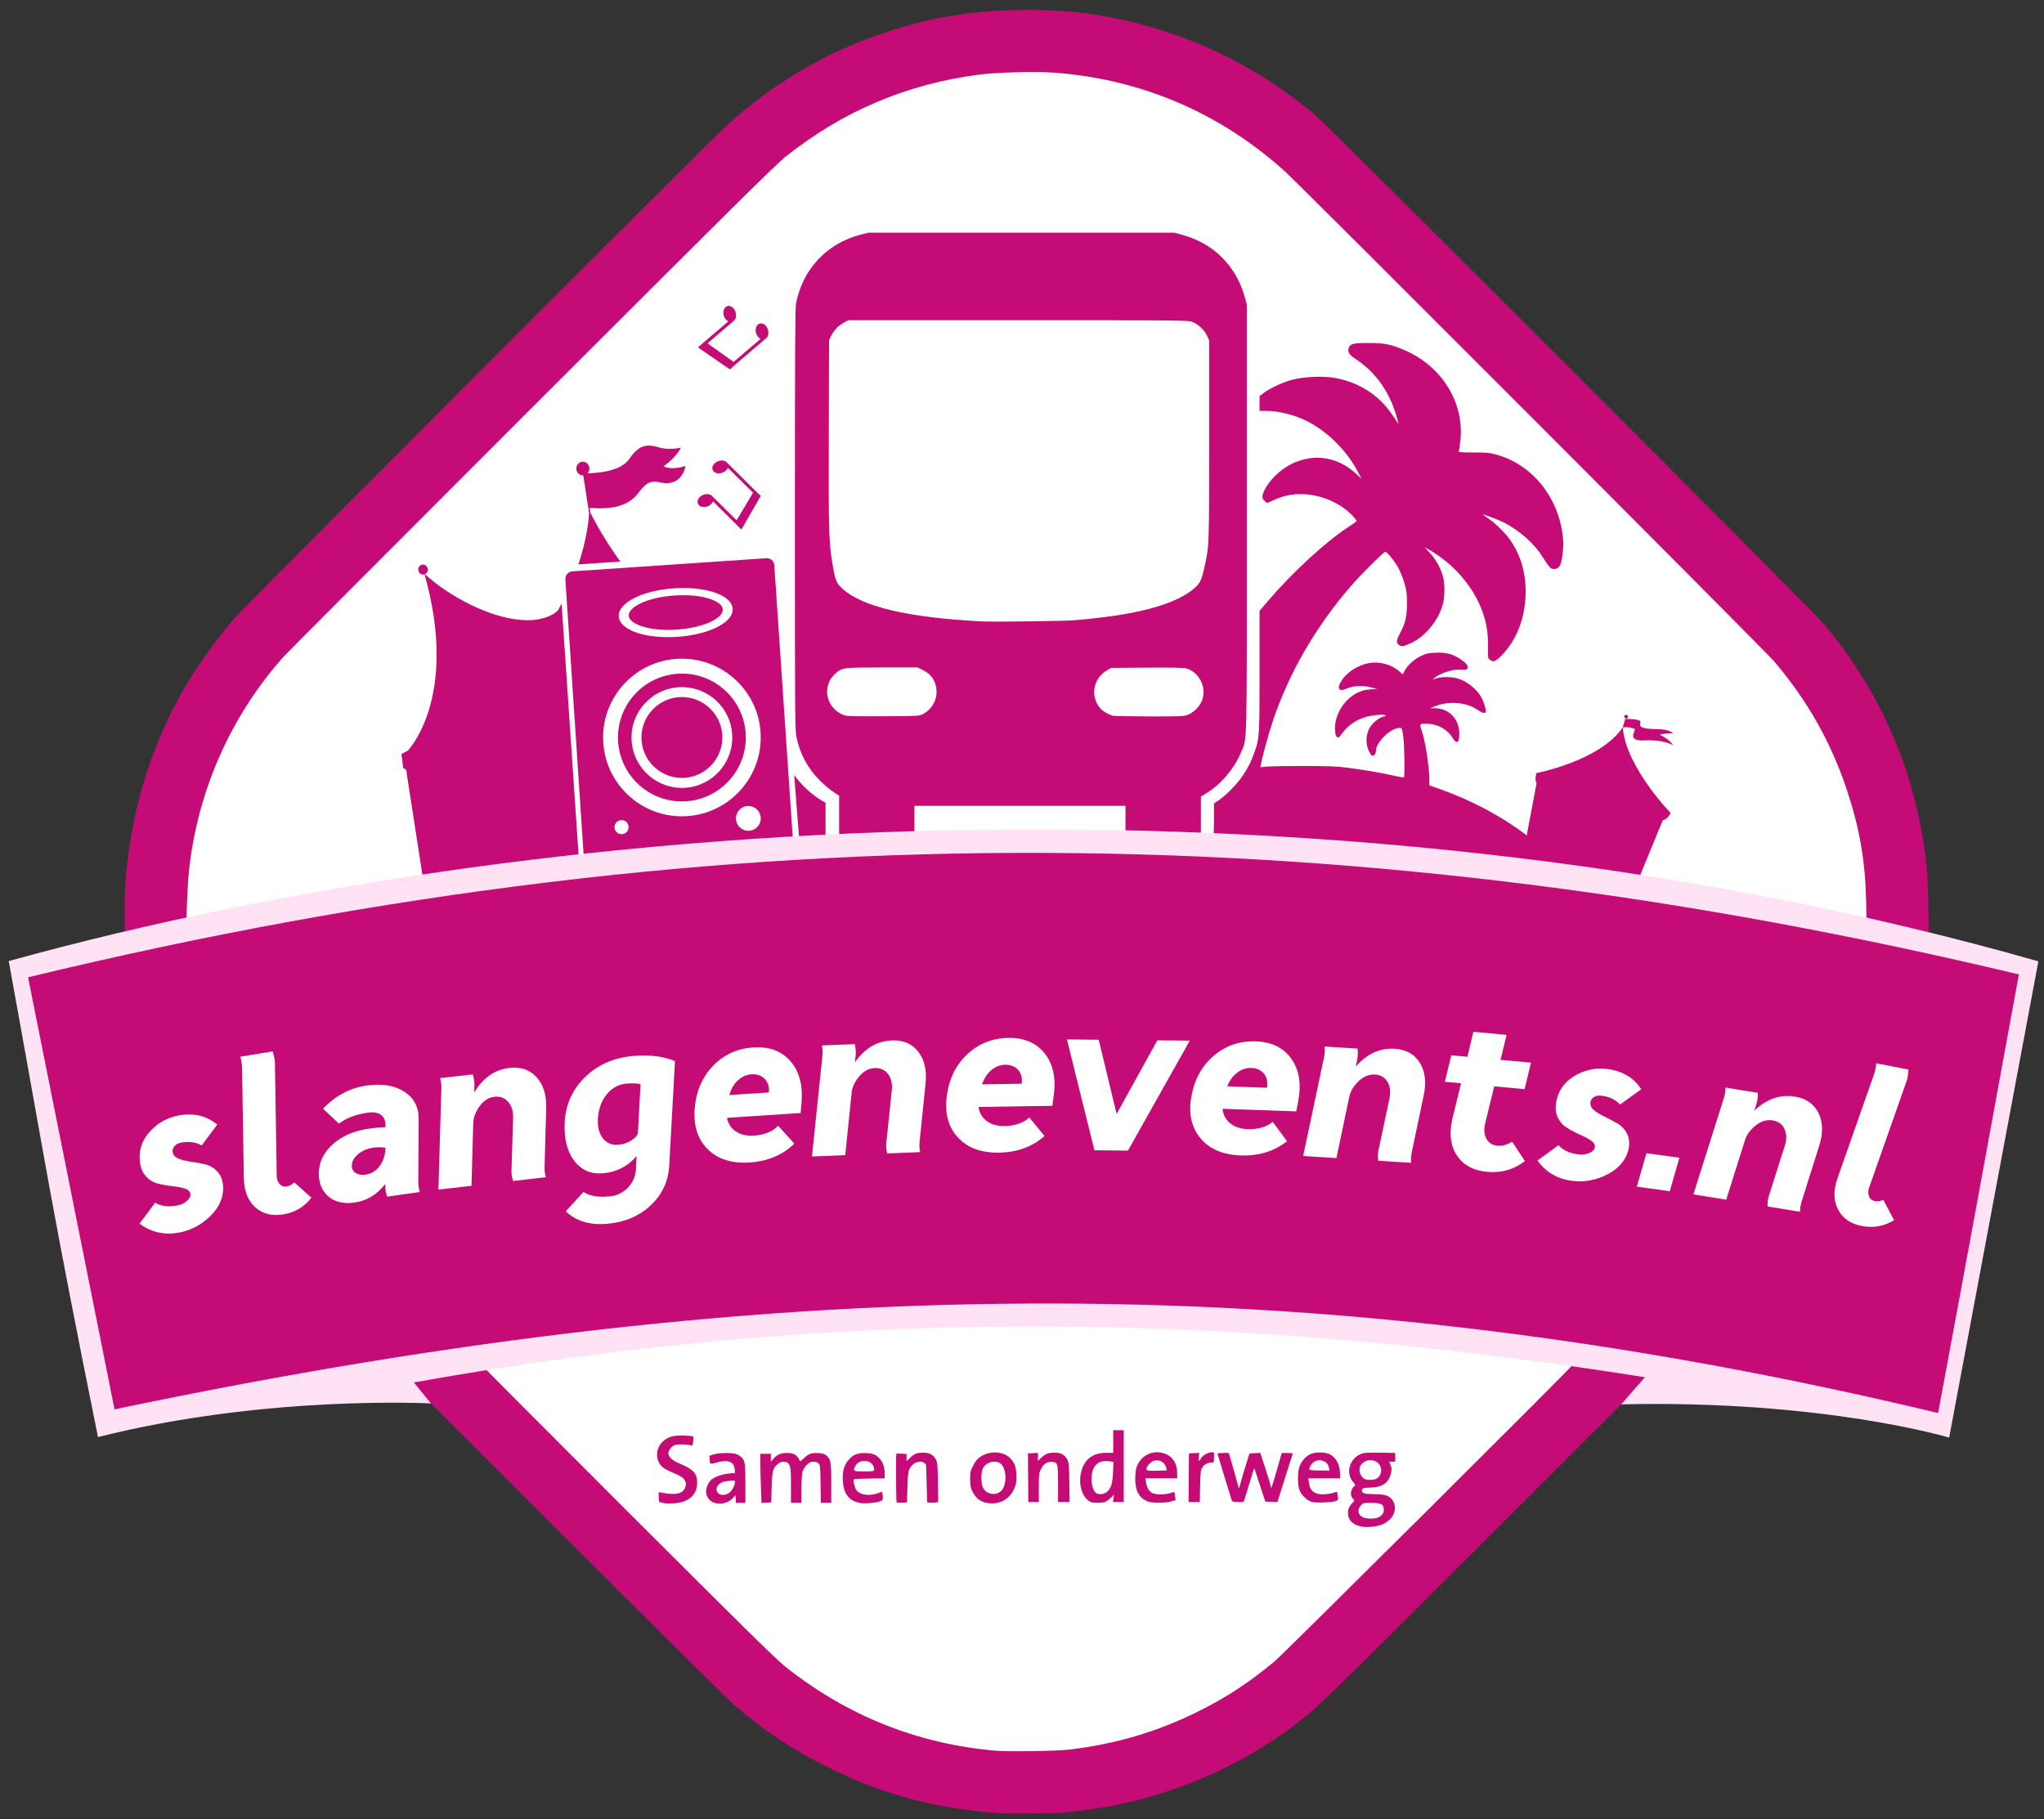
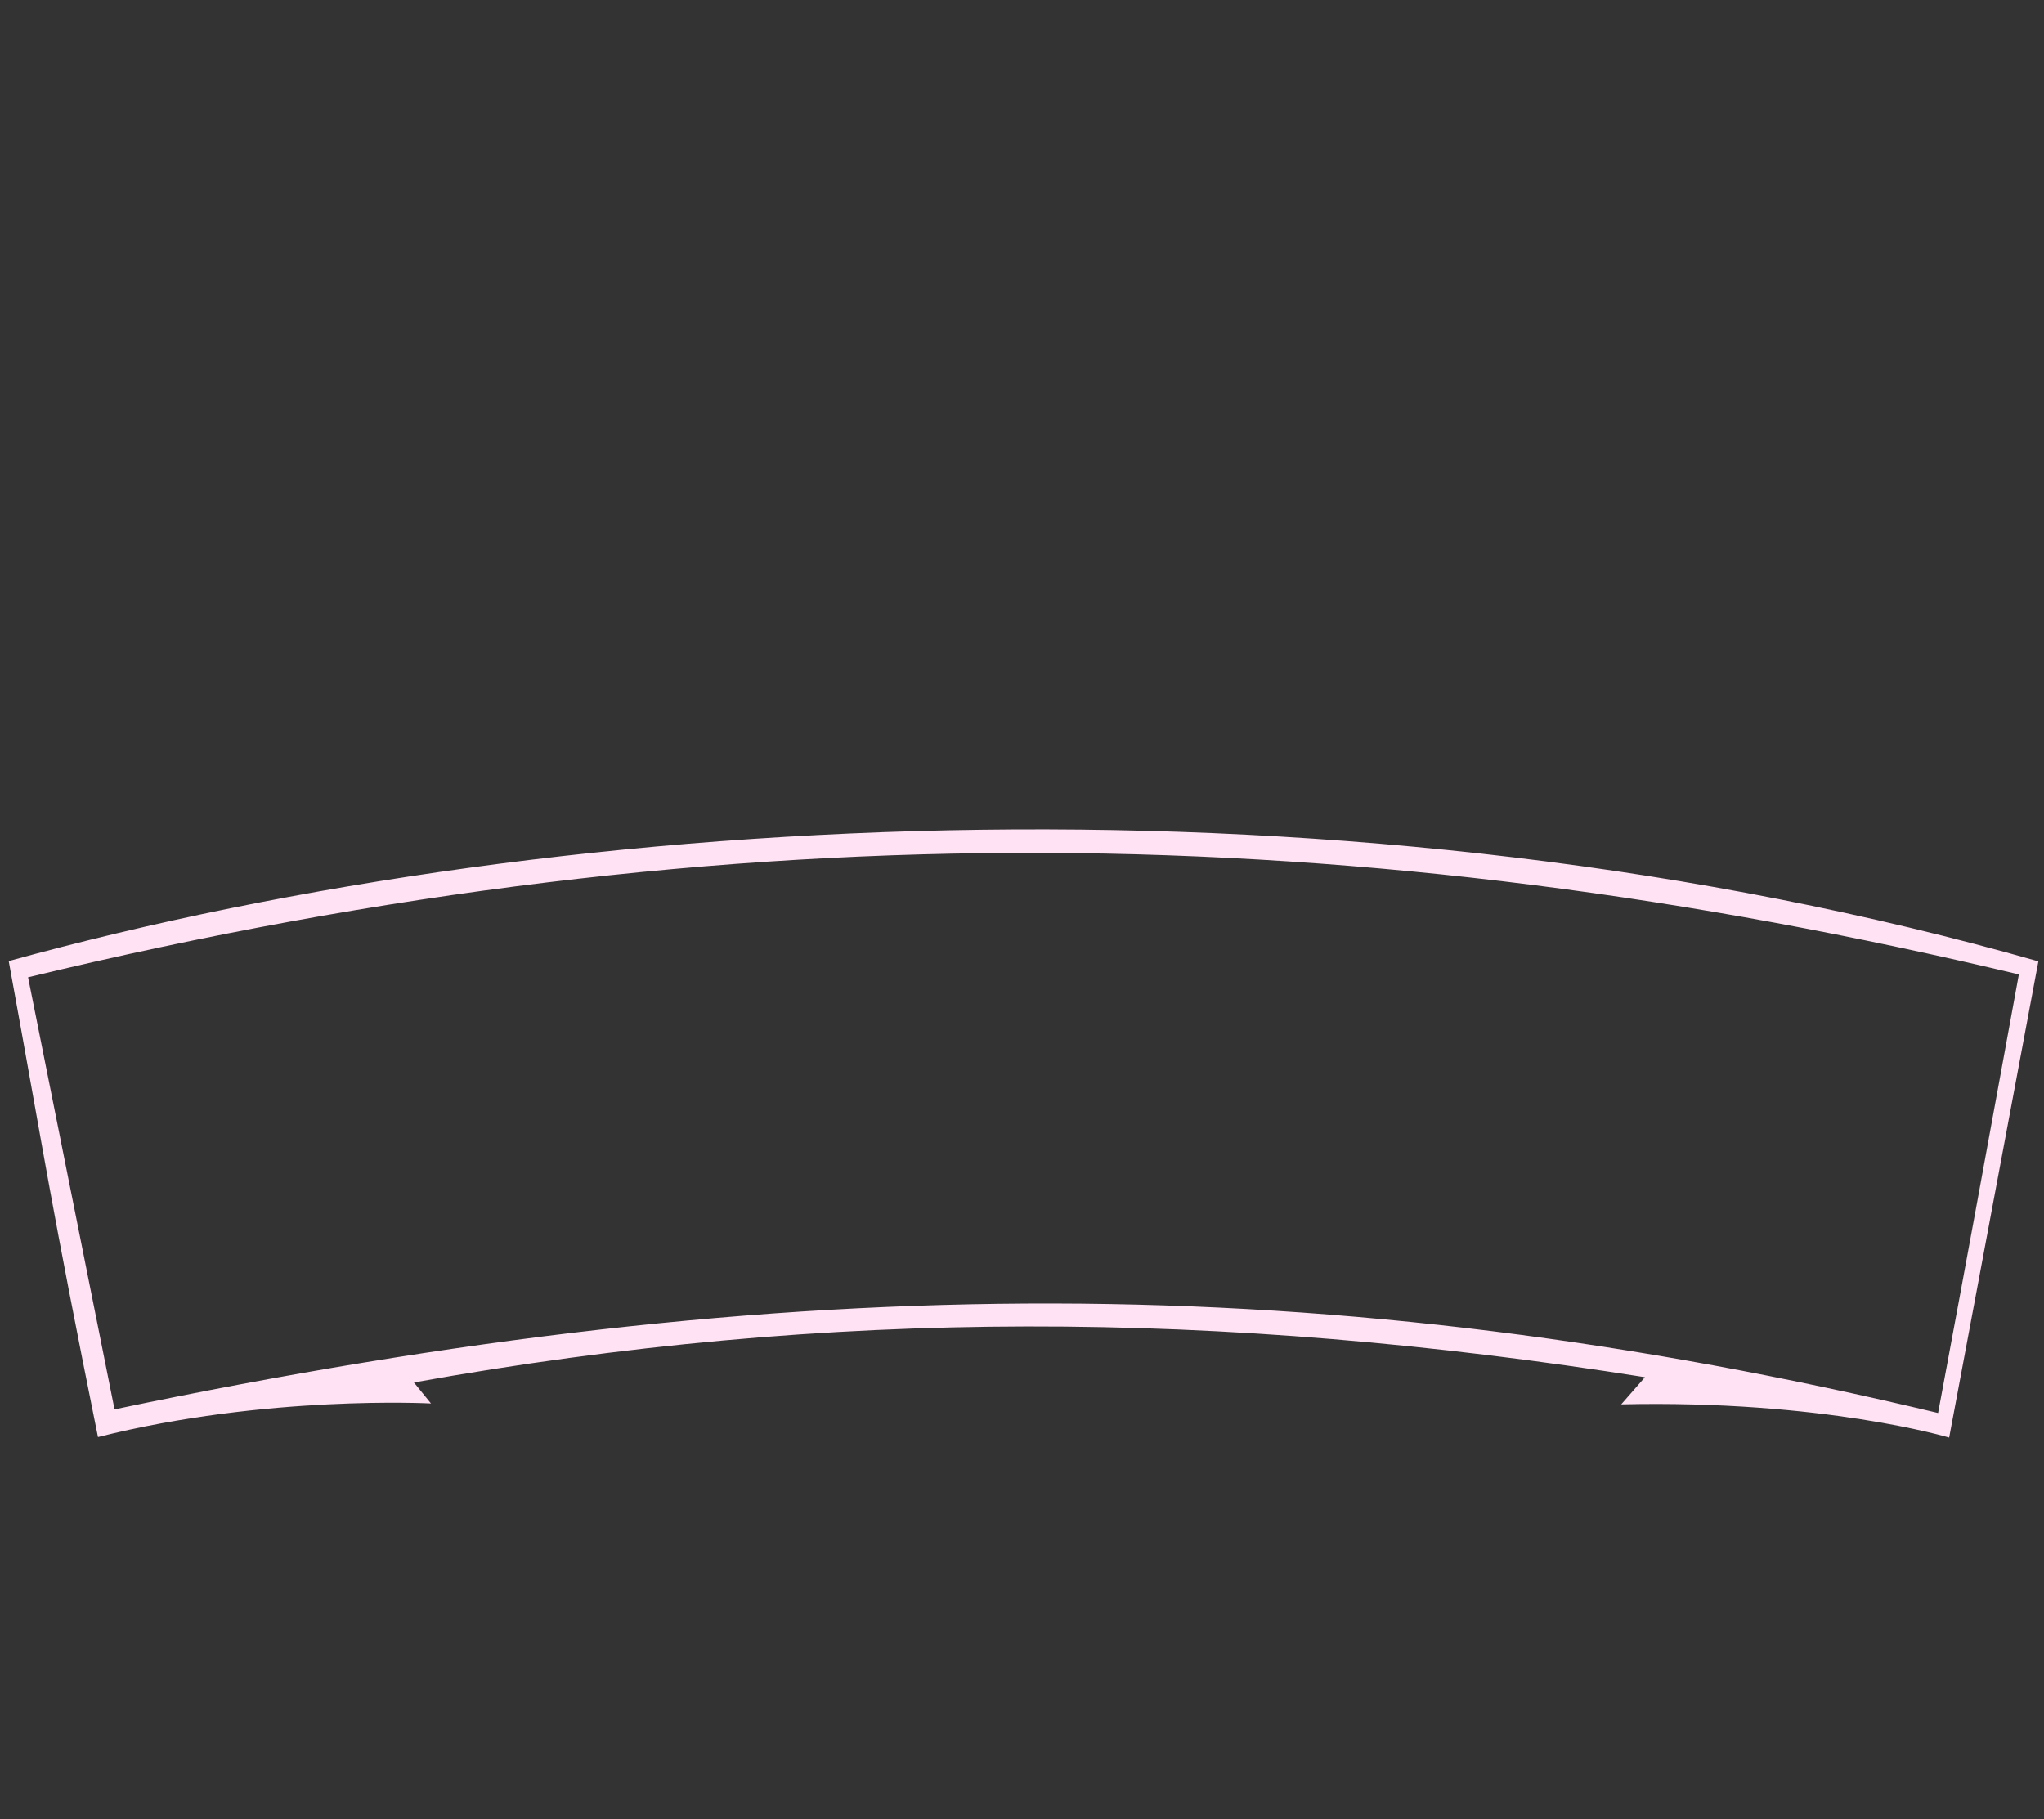
<svg xmlns="http://www.w3.org/2000/svg" width="200" height="178" viewBox="0 0 200 178">
  <rect x="0" y="0" width="200" height="178" fill="#333333" stroke="none" />
-   <path style="fill:#ffffff;" d="M 45.883,41.568 C 27.569,59.433 13.529,72.93 14.603,94.827 l -10.229,4.624 6.855,36.03 31.338,-2.852 c 0,0 32.832,43.003 58.332,42.291 25.5,-0.711 43.828,-29.431 59.355,-43.848 18.184,3.26 27.765,5.171 27.765,5.171 l 8.296,-38.201 c 0,0 -10.539,-2.343 -10.624,-3.088 1.884,-25.583 -9.075,-32.232 -32.886,-55.166 C 128.996,16.854 124.765,4.201 100.608,3.873 80.919,3.811 64.196,23.702 45.883,41.568 Z" />
-   <path id="pinkpath" style="fill:#C50B76" d="m 99.645,0.984 c -4.254,0.072 -7.598,0.567 -11.461,1.697 -6.435,1.883 -12.102,5.074 -17.131,9.646 -1.735,1.577 -47.184,47.084 -48.127,48.188 -3.847,4.503 -6.468,9.018 -8.305,14.311 -1.673,4.821 -2.533,10.178 -2.426,15.104 l 0.033,1.502 C 8.843,92.43 1.92,94.633 1.92,94.633 l 8.527,44.602 c 8.369,-1.437 28.869,-3.401 31.725,-1.896 l 14.377,14.359 c 7.907,7.898 14.781,14.708 15.275,15.133 3.06,2.624 5.763,4.414 9.297,6.156 5.314,2.62 10.162,3.927 16.453,4.439 v 0.002 c 0.861,0.07 5.095,0.047 6.131,-0.033 8.333,-0.644 16.195,-3.558 22.746,-8.432 2.3,-1.711 3.028,-2.412 17.633,-17.004 l 14.547,-14.535 c 12.029,-1.357 19.846,-0.453 31.527,2.283 2.653,-13.938 8.334,-44.422 8.334,-44.422 0,0 -6.171,-2.593 -9.766,-3.691 l -0.045,-2.922 c -0.028,-1.813 -0.099,-3.374 -0.184,-4.119 -1.006,-8.821 -4.298,-16.572 -9.938,-23.395 -1.057,-1.279 -48.701,-48.951 -49.967,-49.996 C 123.19,6.699 117.386,3.768 110.77,2.158 107.041,1.251 103.85,0.913 99.645,0.984 Z m 1.963,6.07 c 0.652,0.009 1.244,0.031 1.715,0.068 8.419,0.663 16.028,3.927 22.328,9.578 1.485,1.332 47.069,46.985 47.945,48.018 3.266,3.85 5.538,7.863 7.104,12.551 1.248,3.735 1.805,6.924 1.896,10.859 0.028,1.214 0.036,2.204 0.018,2.199 -6.424,-1.333 -14.464,-2.603 -22.383,-4.068 l 2.375,-5.77 c 0.003,-0.004 0.002,-0.008 0.006,-0.012 l 0.086,-0.217 c 0.507,-0.089 0.766,-0.719 0.766,-0.719 h -0.002 c 0,0 -4.186,-4.277 -4.654,-8.107 -0.004,-0.05 -0.005,-0.096 -0.008,-0.146 v -0.096 l 0.004,-0.021 c 0.071,-0.007 0.143,-0.01 0.215,-0.014 0.443,-0.004 0.808,0.117 0.922,0.16 0.021,0.011 0.035,0.014 0.035,0.014 0,0 -0.038,0.137 -0.148,0.477 -0.029,0.089 -0.04,0.17 -0.029,0.252 0.007,0.043 0.021,0.083 0.043,0.119 0.004,0.004 0.003,0.01 0.006,0.014 0.025,0.036 0.055,0.071 0.098,0.1 0.004,0.004 0.01,0.008 0.014,0.012 0.086,0.061 0.216,0.108 0.391,0.133 0.007,0 0.015,0.002 0.021,0.002 0.082,0.011 0.168,0.018 0.271,0.021 1.629,-0.093 2.542,0.166 3.078,0.477 -0.414,-0.65 -1.32,-1.055 -1.32,-1.055 0,0 0.689,-0.168 1.336,-0.121 -0.572,-0.418 -1.214,-0.4 -1.879,-0.418 -0.572,-0.018 -0.923,-0.072 -1.127,-0.154 -0.029,-0.011 -0.053,-0.024 -0.074,-0.035 -0.004,-0.004 -0.011,-0.008 -0.018,-0.008 -0.025,-0.014 -0.05,-0.033 -0.068,-0.047 h -0.004 c -0.018,-0.018 -0.036,-0.035 -0.047,-0.053 -0.004,-0.007 -0.006,-0.014 -0.01,-0.021 -0.007,-0.011 -0.014,-0.024 -0.018,-0.035 -0.004,-0.011 -0.008,-0.019 -0.008,-0.029 -0.004,-0.011 -0.005,-0.021 -0.008,-0.031 -0.004,-0.011 -0.004,-0.022 -0.004,-0.033 v -0.035 c 0,-0.011 -1.8e-4,-0.022 0.004,-0.033 0,-0.014 0.005,-0.028 0.008,-0.039 0.004,-0.011 0.005,-0.02 0.008,-0.027 0.004,-0.025 0.009,-0.051 0.019,-0.076 0.004,-0.014 0.008,-0.025 0.008,-0.039 0.004,-0.314 -1.307,-0.297 -1.461,-0.293 l 0.018,-0.057 c 0.093,0.018 0.182,-0.036 0.211,-0.125 0.029,-0.096 -0.025,-0.2 -0.125,-0.229 -0.007,-0.004 -0.014,-0.004 -0.021,-0.004 l 0.004,0.004 c -0.086,-0.014 -0.171,0.031 -0.203,0.109 0,-0.004 -0.004,-0.002 0,-0.006 -0.004,0.007 -0.005,0.014 -0.008,0.021 -0.025,0.089 0.022,0.181 0.107,0.217 l -0.271,0.912 c -2.258,3.287 -8.453,4.455 -8.453,4.455 0,0 0.009,0.007 0.027,0.014 -0.011,-0.004 -0.018,-0.006 -0.018,-0.006 0,0 -0.189,0.621 0.025,0.975 l -0.082,0.432 -0.885,4.691 c -0.057,-0.044 -0.124,-0.111 -0.18,-0.152 -2.354,-1.771 -5.261,-3.309 -8.291,-4.385 l -1.051,-0.373 v -0.482 c 0,-1.307 -0.394,-3.837 -0.768,-4.918 -0.217,-0.628 -0.176,-0.67 0.645,-0.625 1.014,0.056 1.931,0.591 2.406,1.402 0.236,0.403 0.496,0.492 0.588,0.201 0.03,-0.095 0.055,-0.385 0.055,-0.645 0,-1.406 -0.995,-2.456 -2.35,-2.475 l -0.498,-0.006 0.326,-0.137 c 1.426,-0.603 3.236,-0.472 4.332,0.314 0.422,0.303 0.701,0.37 0.771,0.186 0.066,-0.174 -0.184,-1.017 -0.422,-1.424 -0.485,-0.828 -1.308,-1.503 -2.207,-1.811 -0.613,-0.21 -1.657,-0.231 -2.203,-0.045 l -0.375,0.127 0.215,-0.182 c 0.584,-0.499 1.994,-0.911 2.723,-0.795 0.626,0.1 0.695,-0.357 0.121,-0.801 -0.893,-0.69 -1.593,-0.909 -2.75,-0.861 -0.704,0.029 -0.906,0.072 -1.398,0.303 -0.674,0.316 -1.333,0.9 -1.615,1.432 l -0.199,0.377 -0.344,-0.295 c -0.78,-0.668 -1.93,-0.983 -2.943,-0.807 -1.153,0.2 -2.299,0.972 -2.793,1.879 -0.19,0.35 -0.217,0.468 -0.143,0.607 0.116,0.217 0.189,0.217 0.77,-0.004 0.696,-0.264 1.475,-0.304 2.283,-0.115 l 0.676,0.156 -0.691,0.055 c -0.534,0.043 -0.823,0.12 -1.262,0.336 -1.329,0.654 -2.276,2.243 -2.186,3.662 0.032,0.508 0.127,0.704 0.344,0.709 0.034,7.21e-4 0.217,-0.21 0.408,-0.469 0.643,-0.87 1.682,-1.48 2.84,-1.668 0.695,-0.113 1.361,-0.115 1.361,-0.004 0,0.047 -0.06,0.086 -0.133,0.086 -0.254,0 -0.778,0.332 -1.131,0.715 -0.636,0.69 -0.785,1.741 -0.377,2.664 0.096,0.216 0.24,0.419 0.32,0.449 0.181,0.07 0.376,-0.178 0.379,-0.48 0.007,-0.845 1.446,-2.229 2.32,-2.232 0.216,-8.09e-4 0.228,0.024 0.344,0.791 0.12,0.794 0.172,3.942 0.066,4.047 -0.03,0.03 -0.474,-0.044 -0.986,-0.162 -1.223,-0.281 -3.116,-0.603 -4.66,-0.793 -0.967,-0.119 -1.896,-0.152 -4.197,-0.154 -1.626,-0.001 -3.236,0.027 -3.576,0.062 l -0.619,0.064 0.051,-0.279 c 0.154,-0.839 0.78,-3.112 1.188,-4.32 1.574,-4.666 4.183,-9.166 7.619,-13.139 0.956,-1.105 3.199,-3.342 3.352,-3.342 0.195,0 0.932,0.909 1.305,1.609 0.198,0.371 0.467,1.056 0.596,1.523 0.203,0.736 0.233,1.001 0.227,1.965 -0.008,1.284 -0.141,1.835 -0.699,2.914 -0.379,0.733 -0.378,0.934 0.006,1.152 0.198,0.113 0.27,0.102 0.805,-0.107 1.553,-0.61 2.978,-2.275 3.418,-4 0.18,-0.7 0.18,-1.933 0.002,-2.615 -0.216,-0.826 -0.681,-1.674 -1.266,-2.312 l -0.537,-0.59 0.428,0.246 c 2.447,1.402 4.399,3.682 5.26,6.146 0.378,1.081 0.536,2.125 0.516,3.391 -0.017,1.024 -0.009,1.083 0.176,1.232 0.332,0.269 0.544,0.196 1.115,-0.379 1.436,-1.446 2.277,-3.501 2.379,-5.814 0.095,-2.143 -0.426,-4.008 -1.562,-5.604 -0.459,-0.644 -1.474,-1.629 -2.121,-2.057 -0.271,-0.179 -0.492,-0.338 -0.492,-0.354 0,-0.06 1.526,0.514 2.014,0.758 1.45,0.724 2.934,2.008 3.707,3.211 0.708,1.101 0.857,1.288 1.078,1.344 0.329,0.083 0.649,-0.082 0.783,-0.402 0.19,-0.454 0.329,-1.745 0.268,-2.484 -0.333,-3.995 -2.961,-7.317 -6.564,-8.299 -0.629,-0.171 -0.931,-0.198 -2.207,-0.199 -1.236,-0.001 -1.472,-0.022 -1.434,-0.123 0.025,-0.066 0.092,-0.501 0.146,-0.969 0.44,-3.75 -1.794,-7.377 -5.512,-8.945 -1.324,-0.558 -1.928,-0.676 -3.461,-0.676 -1.522,0 -1.813,0.073 -1.953,0.496 -0.124,0.376 0.054,0.664 0.645,1.045 1.989,1.285 3.39,3.268 4.088,5.785 0.095,0.344 0.157,0.608 0.139,0.59 -0.018,-0.018 -0.262,-0.381 -0.543,-0.805 -1.361,-2.059 -3.44,-3.367 -5.924,-3.73 -1.087,-0.159 -2.847,-0.064 -3.906,0.211 -0.912,0.237 -2.137,0.802 -2.807,1.295 l -0.408,0.299 v 0.729 0.727 h 0.633 c 1.31,0 2.976,0.438 4.217,1.107 1.928,1.04 3.748,2.886 4.742,4.809 l 0.375,0.725 -0.463,-0.436 c -1.821,-1.709 -4.138,-2.086 -6.332,-1.033 -1.109,0.532 -2.197,1.578 -2.691,2.588 -0.276,0.563 -0.262,0.858 0.047,1.088 l 0.225,0.168 0.695,-0.312 c 0.859,-0.388 1.639,-0.559 2.562,-0.561 1.864,-0.004 3.857,0.817 5.057,2.086 0.245,0.26 0.442,0.505 0.439,0.543 -0.003,0.038 -0.389,0.317 -0.857,0.621 -2.177,1.412 -5.475,4.453 -7.83,7.217 l -0.818,0.959 v 5.844 c 0,6.291 -0.017,6.601 -0.457,7.879 -0.33,0.96 -0.626,1.563 -1.148,2.348 -0.553,0.83 -1.626,1.944 -2.357,2.443 L 118.783,78.625 v 1.822 c 0,1.003 -0.064,1.857 -0.064,1.857 l -1.221,-0.023 c 0,0 0.002,-1.132 0.004,-2.207 l 0.002,-2.121 0.617,-0.383 c 1.37,-0.851 2.666,-2.387 3.287,-3.896 0.639,-1.555 0.588,0.452 0.588,-22.926 V 29.795 l -0.199,-0.727 c -0.553,-2.019 -1.788,-3.769 -3.441,-4.875 -0.83,-0.555 -1.743,-0.962 -2.775,-1.238 l -0.697,-0.186 H 99.93 84.977 l -0.752,0.191 c -3.294,0.84 -5.661,3.347 -6.334,6.707 -0.09,0.448 -0.111,4.579 -0.111,21.164 0,19.64 0.007,20.643 0.156,21.336 0.354,1.643 1.103,3.024 2.281,4.207 0.403,0.404 0.994,0.905 1.312,1.111 l 0.578,0.375 v 2.164 2.164 c -0.959,0.061 -1.873,0.138 -2.82,0.203 l 1.492,-0.281 v -3.553 c -1.214,-0.665 -2.253,-1.597 -3.07,-2.711 l 0.516,6.621 c -0.207,0.015 -0.413,0.028 -0.619,0.043 L 75.762,55.301 C 75.733,54.899 75.384,54.596 74.982,54.625 l -18.986,1.287 c -0.402,0.029 -0.705,0.378 -0.676,0.779 l 1.855,28.003 c 0,0 -33.482,4.468 -38.9,5.469 -0.075,10e-7 0.082,-3.702 0.207,-4.883 0.824,-7.776 4.02,-15.075 9.148,-20.889 C 28.036,63.933 39.022,52.911 52.045,39.898 71.702,20.256 75.918,16.084 76.873,15.326 82.512,10.852 88.693,8.233 95.816,7.299 c 0.896,-0.117 2.302,-0.197 3.719,-0.23 0.708,-0.017 1.42,-0.022 2.072,-0.014 z M 71.291,29.932 c -0.041,9.47e-4 -0.081,0.008 -0.121,0.02 -0.318,0.094 -0.474,0.518 -0.348,0.941 0.08,0.264 0.246,0.463 0.438,0.557 -1.991,1.708 -2.887,2.472 -2.967,2.541 l 3.127,2.16 c 0.492,-0.445 -0.033,0.008 3.471,-2.992 0.253,-0.145 0.36,-0.522 0.248,-0.898 -0.127,-0.427 -0.488,-0.693 -0.807,-0.596 -0.318,0.094 -0.474,0.512 -0.348,0.939 0.08,0.261 0.247,0.461 0.436,0.555 l -2.635,2.258 -2.557,-1.82 2.512,-2.152 c 0.242,-0.152 0.349,-0.522 0.236,-0.895 -0.111,-0.374 -0.401,-0.624 -0.686,-0.617 z m 11.715,1.406 h 16.625 c 16.18,0 16.634,0.004 17.049,0.164 0.56,0.216 1.178,0.803 1.43,1.359 l 0.201,0.447 v 9.77 c 0,10.689 0.018,10.284 -0.516,12.676 -0.243,1.091 -0.438,1.429 -1.135,1.979 -1.919,1.514 -5.707,2.486 -11.545,2.961 -1.08,0.088 -8.002,0.174 -9.127,0.113 C 88.797,60.421 84.36,59.373 82.422,57.602 81.84,57.07 81.724,56.781 81.465,55.252 81.098,53.085 81.068,52.044 81.096,42.393 l 0.025,-9.084 0.197,-0.428 c 0.249,-0.54 0.709,-1.021 1.26,-1.314 z M 63.57,43.602 c -0.625,-0.023 -1.28,0.236 -1.979,1.281 -0.127,0.192 -0.294,0.357 -0.482,0.506 -0.912,0.702 -2.392,0.872 -3.268,0.912 -0.087,0.004 -0.168,0.008 -0.24,0.008 h -0.061 -0.029 c 0.123,-0.145 0.189,-0.337 0.156,-0.543 -0.058,-0.373 -0.387,-0.635 -0.738,-0.584 -0.025,0.004 -0.051,0.012 -0.072,0.016 0.007,0 0.018,0.004 0.025,0.004 -0.304,0.072 -0.508,0.358 -0.482,0.688 -0.004,-0.007 -0.006,-0.014 -0.006,-0.021 0.004,0.025 0.002,0.049 0.006,0.078 0.054,0.344 0.348,0.583 0.67,0.576 l 0.564,3.652 h 0.008 c -0.028,0.612 -0.193,2.494 -1.049,5.055 l 4.105,-0.279 c -1.046,-1.433 -2.037,-3.023 -2.941,-4.791 h 0.008 l -0.072,-0.459 c 0.253,0.018 0.499,0.033 0.73,0.037 1.379,0.029 2.433,-0.175 3.24,-0.729 v 0.004 c 0.076,-0.051 0.141,-0.116 0.213,-0.174 0.062,-0.051 0.13,-0.098 0.188,-0.156 0.134,-0.127 0.261,-0.264 0.377,-0.42 0.626,-0.825 1.108,-1.316 2.096,-1.066 2.244,0.528 2.533,-1.596 2.533,-1.596 0,0 -1.35,0.47 -2.146,0.018 1.241,-0.829 1.705,-1.807 1.705,-1.807 0,0 -1.188,0.258 -2.1,-0.014 -0.228,-0.068 -0.458,-0.135 -0.693,-0.17 -0.088,-0.013 -0.176,-0.022 -0.266,-0.025 z m 7.031,1.457 c -0.111,0.003 -0.226,0.027 -0.34,0.072 -0.413,0.163 -0.652,0.542 -0.529,0.854 0.119,0.308 0.554,0.43 0.967,0.268 0.253,-0.098 0.438,-0.281 0.518,-0.477 l 2.465,2.441 -1.607,2.697 -2.354,-2.328 C 69.551,48.354 69.174,48.283 68.812,48.424 c -0.413,0.163 -0.647,0.542 -0.527,0.854 0.119,0.308 0.554,0.43 0.967,0.268 0.253,-0.101 0.438,-0.281 0.518,-0.48 1.864,1.846 2.695,2.678 2.771,2.75 l 1.9,-3.289 c -0.489,-0.452 0.01,0.033 -3.266,-3.221 -0.114,-0.164 -0.331,-0.254 -0.574,-0.246 z M 41.41,55.244 c -0.031,-0.002 -0.062,-6.06e-4 -0.094,0.004 l -0.055,0.01 c 0.007,0 0.01,0.004 0.014,0.004 -0.224,0.054 -0.367,0.265 -0.346,0.508 -0.004,-0.007 -0.008,-0.016 -0.008,-0.023 0.004,0.018 0.004,0.037 0.008,0.055 0.043,0.271 0.278,0.46 0.539,0.42 0.025,-0.004 0.047,-0.018 0.072,-0.025 0.648,2.302 0.991,4.355 1.121,6.168 v 0.035 c 0.384,5.451 -1.157,8.738 -2.152,10.258 l -0.045,0.064 c -0.094,0.141 -0.184,0.264 -0.264,0.373 -0.007,0.011 -0.018,0.026 -0.025,0.037 -0.087,0.112 -0.163,0.209 -0.229,0.285 -0.007,0.011 -0.014,0.015 -0.021,0.025 -0.217,0.119 -0.434,0.236 -0.654,0.355 0.083,0.438 0.137,0.886 0.166,1.342 0.087,0.065 0.182,0.128 0.305,0.186 l 0.072,0.48 0.09,0.582 1.514,9.789 15.227,-2.027 -1.693,-25.078 c -0.115,0.221 -0.23,0.441 -0.355,0.666 -0.119,0.101 -0.237,0.202 -0.367,0.285 -0.029,0.018 -0.053,0.041 -0.082,0.059 -0.21,0.123 -0.43,0.227 -0.662,0.311 -0.051,0.018 -0.102,0.032 -0.152,0.047 -0.199,0.065 -0.402,0.116 -0.615,0.156 -0.051,0.011 -0.102,0.022 -0.152,0.029 -0.253,0.04 -0.518,0.065 -0.793,0.068 h -0.133 c -3.301,0.014 -7.605,-2.244 -10.062,-4.506 0.192,-0.083 0.315,-0.286 0.279,-0.514 -0.038,-0.238 -0.229,-0.412 -0.445,-0.428 z m 25.682,2.299 c 2.578,0.043 4.517,0.861 4.596,2.023 0.09,1.328 -2.283,2.538 -5.41,2.752 -3.127,0.214 -5.646,-0.666 -5.736,-1.994 -0.09,-1.332 2.287,-2.542 5.41,-2.752 0.391,-0.027 0.772,-0.035 1.141,-0.029 z m -0.094,0.701 c -0.316,-0.004 -0.648,0.004 -0.992,0.027 -2.754,0.188 -4.545,1.175 -4.49,1.982 0.054,0.807 1.965,1.546 4.719,1.357 2.754,-0.188 4.546,-1.175 4.492,-1.982 -0.048,-0.706 -1.517,-1.357 -3.729,-1.385 z m -0.4,6.213 c 4.076,-0.067 7.543,3.079 7.82,7.191 0.286,4.242 -2.932,7.925 -7.174,8.215 -4.242,0.29 -7.929,-2.928 -8.215,-7.174 -0.29,-4.242 2.927,-7.929 7.172,-8.215 0.133,-0.009 0.265,-0.015 0.396,-0.018 z m 19.752,0.857 h 3.441 l 0.525,0.262 c 0.742,0.371 1.138,0.894 1.283,1.691 0.192,1.058 -0.319,2.089 -1.293,2.609 -0.354,0.189 -0.416,0.193 -3.873,0.213 -2.736,0.016 -3.581,-0.006 -3.822,-0.094 -1.807,-0.659 -2.263,-2.893 -0.84,-4.111 0.654,-0.56 0.742,-0.57 4.578,-0.57 z m 25.855,0.018 c 2.26,-0.016 3.609,0.006 3.826,0.064 1.375,0.37 2.126,2.005 1.52,3.307 -0.246,0.528 -0.868,1.093 -1.402,1.275 -0.336,0.114 -0.908,0.133 -3.744,0.127 -1.841,-0.004 -3.445,-0.036 -3.562,-0.072 -0.395,-0.121 -0.897,-0.416 -1.125,-0.662 -1.076,-1.158 -0.791,-2.963 0.598,-3.779 l 0.398,-0.234 z m -45.266,0.586 c -0.211,-0.007 -0.426,-0.003 -0.641,0.012 -3.442,0.235 -6.052,3.22 -5.816,6.662 0.235,3.442 3.222,6.052 6.664,5.816 3.442,-0.235 6.052,-3.22 5.816,-6.662 -0.221,-3.227 -2.859,-5.723 -6.023,-5.828 z m -0.045,1.324 c 2.496,0.084 4.576,2.049 4.746,4.594 0.185,2.711 -1.87,5.067 -4.584,5.252 -2.711,0.185 -5.071,-1.875 -5.252,-4.586 -0.185,-2.711 1.872,-5.067 4.586,-5.252 0.17,-0.012 0.337,-0.013 0.504,-0.008 z m -0.035,0.969 c -0.133,-0.005 -0.268,-0.003 -0.404,0.006 -2.179,0.148 -3.83,2.042 -3.682,4.217 0.148,2.179 2.042,3.828 4.217,3.68 2.175,-0.148 3.83,-2.04 3.682,-4.215 -0.139,-2.039 -1.812,-3.618 -3.812,-3.688 z m 92.293,5.502 c 0.247,0.979 0.601,1.896 0.973,2.703 -0.372,-0.786 -0.726,-1.696 -0.973,-2.703 z m -69.676,5.141 h 10.326 10.324 c 0,1.043 0,3.129 0,3.129 l -20.65,-0.002 c 0,0 0,-2.085 0,-3.127 z m -16.334,0.018 c 0.67,-0.047 1.25,0.461 1.293,1.131 0.047,0.666 -0.459,1.244 -1.125,1.291 -0.67,0.047 -1.25,-0.459 -1.297,-1.129 -0.047,-0.67 0.459,-1.25 1.129,-1.293 z m -12.371,1.385 c 0.38,-0.027 0.709,0.261 0.734,0.641 0.026,0.379 -0.261,0.707 -0.641,0.732 -0.379,0.026 -0.707,-0.261 -0.732,-0.641 -0.026,-0.379 0.26,-0.706 0.639,-0.732 z m 83.396,20.709 3.246,0.301 -0.586,2.445 2.973,0.271 -0.621,2.594 -2.973,-0.273 -0.889,3.633 c -0.14,0.596 -0.099,1.098 0.129,1.5 0.224,0.406 0.584,0.63 1.074,0.676 0.463,0.042 0.942,-0.087 1.439,-0.391 l 1.248,1.898 c -1.067,0.828 -2.296,1.18 -3.686,1.051 -1.363,-0.125 -2.354,-0.664 -2.977,-1.621 -0.623,-0.957 -0.766,-2.141 -0.436,-3.561 l 0.85,-3.486 -1.58,-0.143 0.623,-2.594 1.58,0.145 z m -45.498,0.6 c 1.537,-0.023 2.719,0.475 3.539,1.504 0.82,1.025 1.123,2.377 0.91,4.055 l -0.152,1.086 -7.219,0.113 c 0.08,0.577 0.347,1.033 0.803,1.375 0.456,0.338 1.038,0.502 1.744,0.49 1.017,-0.015 1.822,-0.297 2.422,-0.84 l 1.488,1.814 c -1.196,1.059 -2.684,1.602 -4.461,1.629 -1.735,0.027 -3.072,-0.467 -4.014,-1.484 -0.941,-1.017 -1.302,-2.365 -1.09,-4.039 0.213,-1.678 0.878,-3.042 1.99,-4.09 1.112,-1.048 2.46,-1.587 4.039,-1.613 z m 5.729,0.148 3.109,0.031 1.75,7.266 3.986,-7.209 3.174,0.029 -6.051,10.764 -3.281,-0.035 z m -16.926,0.092 c 1.014,0.006 1.81,0.379 2.383,1.119 0.611,0.79 0.847,1.839 0.703,3.145 l -0.574,5.611 c -0.042,0.391 -0.027,0.744 0.045,1.059 l -3.215,0.133 c -0.099,-0.357 -0.13,-0.709 -0.088,-1.059 l 0.531,-5.092 c 0.072,-0.668 -0.048,-1.207 -0.363,-1.621 -0.315,-0.414 -0.744,-0.607 -1.295,-0.584 -0.566,0.023 -1.059,0.276 -1.484,0.762 -0.425,0.486 -0.684,1 -0.775,1.539 l -0.633,6.219 -3.258,0.133 1.018,-9.811 c 0.042,-0.319 0.031,-0.671 -0.041,-1.059 l 3.211,-0.125 c 0.084,0.357 0.114,0.709 0.088,1.059 l -0.076,0.717 c 0.96,-1.367 2.167,-2.08 3.617,-2.141 0.07,-0.003 0.139,-0.004 0.207,-0.004 z m 35.119,0.09 c 0.097,-0.001 0.196,0.002 0.295,0.006 1.537,0.053 2.688,0.615 3.455,1.682 0.767,1.067 0.997,2.433 0.701,4.096 l -0.209,1.074 -7.205,-0.254 c 0.049,0.581 0.296,1.051 0.732,1.412 0.44,0.361 1.011,0.554 1.717,0.58 1.014,0.034 1.833,-0.2 2.459,-0.713 l 1.395,1.891 c -1.249,0.995 -2.764,1.461 -4.541,1.396 -1.735,-0.061 -3.045,-0.623 -3.934,-1.689 -0.889,-1.067 -1.181,-2.425 -0.881,-4.092 0.3,-1.663 1.034,-2.992 2.195,-3.982 1.093,-0.929 2.364,-1.398 3.82,-1.406 z m 7.029,0.514 3.211,0.201 c 0.046,0.364 0.039,0.717 -0.025,1.059 l -0.152,0.707 c 1.097,-1.26 2.372,-1.845 3.822,-1.75 1.112,0.072 1.933,0.531 2.457,1.381 0.524,0.85 0.648,1.918 0.367,3.201 l -1.158,5.52 c -0.08,0.383 -0.101,0.736 -0.066,1.059 l -3.213,-0.205 c -0.061,-0.364 -0.052,-0.717 0.027,-1.059 l 1.062,-5.008 c 0.14,-0.657 0.076,-1.206 -0.189,-1.646 -0.27,-0.444 -0.676,-0.685 -1.227,-0.719 -0.562,-0.034 -1.082,0.169 -1.557,0.609 -0.475,0.44 -0.782,0.921 -0.93,1.445 l -1.283,6.119 -3.254,-0.205 2.039,-9.65 c 0.076,-0.311 0.099,-0.664 0.068,-1.059 z m -55.619,0.074 c 1.399,-0.029 2.507,0.416 3.322,1.338 0.869,0.983 1.24,2.32 1.111,4.006 l -0.098,1.088 -7.205,0.471 c 0.11,0.569 0.399,1.013 0.873,1.332 0.475,0.315 1.061,0.452 1.764,0.406 1.014,-0.065 1.808,-0.386 2.377,-0.955 l 1.58,1.738 c -1.143,1.116 -2.6,1.73 -4.377,1.848 -1.731,0.114 -3.095,-0.313 -4.082,-1.281 -0.991,-0.968 -1.42,-2.297 -1.291,-3.982 0.129,-1.686 0.726,-3.079 1.785,-4.184 1.059,-1.105 2.376,-1.71 3.955,-1.812 0.096,-0.006 0.192,-0.01 0.285,-0.012 z m -47.316,0.4 c 0.129,0.448 0.202,0.794 0.213,1.041 l 0.178,11.152 c 0.011,0.334 0.111,0.599 0.293,0.797 0.182,0.197 0.406,0.274 0.672,0.232 0.307,-0.049 0.554,-0.186 0.748,-0.406 l 1.682,1.498 c -0.695,0.903 -1.613,1.451 -2.756,1.637 -1.112,0.182 -2.028,-0.048 -2.742,-0.701 -0.714,-0.649 -1.085,-1.588 -1.115,-2.811 l -0.174,-10.869 c -0.023,-0.391 -0.081,-0.739 -0.172,-1.047 z m 36.404,0.402 c 1.109,0.009 2.095,0.192 2.955,0.551 l -0.564,10.264 c -0.091,1.515 -0.696,2.8 -1.812,3.848 -1.116,1.048 -2.524,1.651 -4.225,1.803 -1.716,0.156 -3.074,-0.255 -4.084,-1.219 l 1.738,-1.902 c 0.573,0.399 1.409,0.546 2.506,0.447 0.729,-0.065 1.34,-0.348 1.826,-0.846 0.486,-0.501 0.755,-1.117 0.801,-1.842 l 0.057,-1.264 c -0.858,1.006 -1.948,1.564 -3.27,1.686 -1.196,0.106 -2.139,-0.304 -2.838,-1.234 -0.699,-0.93 -1.007,-2.187 -0.924,-3.773 0.099,-1.746 0.766,-3.218 2.004,-4.418 1.238,-1.2 2.799,-1.884 4.682,-2.051 0.397,-0.036 0.779,-0.052 1.148,-0.049 z m 120.494,0.76 3.16,0.615 c -0.034,0.463 -0.088,0.811 -0.16,1.047 l -3.701,10.523 c -0.107,0.319 -0.106,0.599 -0.004,0.846 0.103,0.247 0.285,0.4 0.551,0.449 0.304,0.061 0.584,0.019 0.842,-0.121 l 1.059,1.988 c -0.964,0.607 -2.015,0.798 -3.15,0.578 -1.109,-0.216 -1.882,-0.753 -2.33,-1.611 -0.444,-0.858 -0.467,-1.864 -0.072,-3.021 l 3.605,-10.254 c 0.114,-0.376 0.182,-0.72 0.201,-1.039 z m -85.232,0.145 c -0.494,0.008 -0.945,0.186 -1.355,0.531 -0.41,0.345 -0.711,0.808 -0.9,1.389 l 3.873,-0.061 c 0.076,-0.566 -0.042,-1.018 -0.35,-1.359 -0.307,-0.342 -0.732,-0.508 -1.268,-0.5 z m -48.096,0.283 c 0.921,-0.017 1.671,0.301 2.256,0.949 0.668,0.744 0.979,1.772 0.93,3.082 l -0.156,5.643 c -0.011,0.395 0.03,0.743 0.121,1.051 l -3.195,0.369 c -0.125,-0.349 -0.179,-0.7 -0.164,-1.049 l 0.156,-5.113 c 0.023,-0.672 -0.137,-1.199 -0.482,-1.59 -0.342,-0.387 -0.789,-0.551 -1.332,-0.49 -0.562,0.065 -1.037,0.357 -1.424,0.873 -0.387,0.516 -0.607,1.047 -0.656,1.59 l -0.176,6.25 -3.236,0.371 0.287,-9.857 c 0.019,-0.323 -0.019,-0.673 -0.121,-1.053 l 3.197,-0.363 c 0.11,0.349 0.166,0.698 0.162,1.047 l -0.021,0.721 c 0.858,-1.435 2.007,-2.235 3.449,-2.402 0.139,-0.016 0.275,-0.025 0.406,-0.027 z m 72.182,0.031 c -0.494,-0.019 -0.952,0.136 -1.381,0.459 -0.429,0.323 -0.752,0.77 -0.969,1.34 l 3.873,0.141 c 0.106,-0.558 0.011,-1.016 -0.281,-1.373 -0.292,-0.357 -0.707,-0.547 -1.242,-0.566 z m 34.186,0.062 c 0.198,0 0.397,0.011 0.6,0.035 1.5,0.175 2.623,0.84 3.367,1.986 l -2.072,1.5 c -0.44,-0.486 -1.052,-0.778 -1.838,-0.869 -0.266,-0.03 -0.494,0.007 -0.684,0.113 -0.19,0.11 -0.31,0.253 -0.359,0.436 -0.08,0.311 0.018,0.589 0.295,0.832 0.277,0.243 0.632,0.467 1.064,0.668 0.429,0.205 0.854,0.429 1.275,0.672 0.418,0.247 0.737,0.597 0.953,1.049 0.216,0.456 0.245,0.991 0.086,1.613 -0.281,1.002 -0.963,1.776 -2.049,2.33 -1.09,0.554 -2.213,0.764 -3.375,0.627 -1.473,-0.175 -2.624,-0.84 -3.451,-1.998 l 2.072,-1.498 c 0.41,0.497 1.086,0.804 2.023,0.914 0.338,0.038 0.657,-0.008 0.965,-0.137 0.307,-0.129 0.486,-0.303 0.539,-0.512 0.072,-0.254 -0.034,-0.483 -0.322,-0.691 -0.289,-0.209 -0.653,-0.406 -1.09,-0.596 -0.44,-0.19 -0.87,-0.414 -1.295,-0.676 -0.425,-0.262 -0.74,-0.631 -0.945,-1.113 -0.205,-0.482 -0.219,-1.059 -0.041,-1.738 0.258,-0.987 0.866,-1.75 1.826,-2.289 0.777,-0.438 1.597,-0.658 2.455,-0.658 z m -82.904,0.555 c -0.064,-10e-4 -0.128,7.2e-4 -0.195,0.006 -0.494,0.03 -0.933,0.231 -1.328,0.596 -0.395,0.364 -0.669,0.843 -0.828,1.432 l 3.865,-0.252 c 0.049,-0.566 -0.091,-1.013 -0.418,-1.34 -0.286,-0.286 -0.651,-0.432 -1.096,-0.441 z m -11.674,0.891 c -0.231,-0.008 -0.483,6.8e-4 -0.756,0.025 -0.774,0.068 -1.417,0.425 -1.934,1.062 -0.516,0.642 -0.8,1.444 -0.857,2.404 -0.042,0.786 0.126,1.416 0.498,1.891 0.376,0.475 0.88,0.682 1.51,0.625 0.505,-0.046 0.946,-0.197 1.318,-0.455 0.372,-0.258 0.573,-0.49 0.596,-0.695 l 0.254,-4.783 c -0.188,-0.042 -0.398,-0.066 -0.629,-0.074 z m -25.098,0.133 c 1.026,-0.006 1.896,0.219 2.607,0.678 0.949,0.611 1.42,1.497 1.412,2.666 l -0.037,6.1 c -10e-7,0.395 0.05,0.745 0.148,1.053 l -3.186,0.455 c -0.133,-0.345 -0.197,-0.694 -0.189,-1.043 l -0.008,-0.197 c -0.809,1.048 -1.804,1.649 -2.992,1.816 -1.048,0.148 -1.894,-0.041 -2.539,-0.568 -0.645,-0.528 -0.969,-1.295 -0.965,-2.301 0.004,-1.078 0.464,-2.024 1.375,-2.84 0.911,-0.812 2.091,-1.32 3.545,-1.525 0.6,-0.084 1.135,-0.129 1.605,-0.141 l -0.008,-0.197 c 0.004,-0.467 -0.148,-0.805 -0.463,-1.018 -0.315,-0.213 -0.725,-0.281 -1.227,-0.209 -1.203,0.171 -2.155,0.532 -2.861,1.082 l -1.553,-1.465 c 1.215,-1.279 2.635,-2.032 4.256,-2.264 0.377,-0.053 0.736,-0.08 1.078,-0.082 z m 131.889,0.277 3.166,0.516 c 0.011,0.368 -0.03,0.717 -0.129,1.051 l -0.221,0.688 c 1.219,-1.146 2.544,-1.603 3.979,-1.367 1.101,0.178 1.868,0.717 2.309,1.617 0.44,0.9 0.455,1.972 0.053,3.225 l -1.693,5.379 c -0.118,0.376 -0.174,0.724 -0.17,1.047 l -3.174,-0.52 c -0.027,-0.368 0.019,-0.722 0.129,-1.053 l 1.549,-4.877 c 0.205,-0.638 0.193,-1.193 -0.031,-1.66 -0.224,-0.467 -0.606,-0.743 -1.148,-0.834 -0.558,-0.091 -1.095,0.06 -1.607,0.451 -0.512,0.391 -0.869,0.839 -1.066,1.348 l -1.875,5.963 -3.215,-0.523 2.977,-9.402 c 0.106,-0.304 0.162,-0.652 0.17,-1.047 z m -150.311,2.633 c 1.032,0.006 1.943,0.336 2.734,0.988 l -1.529,2.049 c -0.566,-0.334 -1.237,-0.426 -2.012,-0.281 -0.262,0.049 -0.471,0.157 -0.619,0.316 -0.148,0.159 -0.22,0.334 -0.213,0.523 0.019,0.319 0.195,0.555 0.533,0.703 0.338,0.148 0.738,0.254 1.213,0.318 0.471,0.065 0.947,0.152 1.418,0.258 0.475,0.11 0.879,0.348 1.221,0.713 0.342,0.364 0.532,0.874 0.566,1.512 0.03,1.044 -0.383,1.99 -1.256,2.844 -0.873,0.854 -1.883,1.393 -3.033,1.609 -1.454,0.277 -2.754,-0.015 -3.893,-0.869 l 1.531,-2.051 c 0.539,0.353 1.275,0.44 2.205,0.266 0.334,-0.065 0.627,-0.204 0.881,-0.42 0.254,-0.216 0.371,-0.434 0.359,-0.654 -0.008,-0.262 -0.178,-0.452 -0.516,-0.562 -0.338,-0.114 -0.744,-0.193 -1.219,-0.242 -0.475,-0.049 -0.955,-0.136 -1.438,-0.254 -0.482,-0.121 -0.897,-0.381 -1.234,-0.779 -0.342,-0.399 -0.528,-0.944 -0.559,-1.643 -0.049,-1.017 0.303,-1.928 1.055,-2.732 0.752,-0.805 1.664,-1.307 2.73,-1.508 0.371,-0.07 0.728,-0.106 1.072,-0.104 z m 18.621,3.207 c -0.186,-0.003 -0.369,0.007 -0.549,0.031 -0.63,0.087 -1.147,0.305 -1.557,0.646 -0.406,0.342 -0.611,0.717 -0.611,1.123 -0.015,0.307 0.111,0.548 0.369,0.715 0.258,0.167 0.584,0.223 0.975,0.166 0.573,-0.08 1.038,-0.372 1.395,-0.873 0.357,-0.501 0.537,-1.09 0.541,-1.758 -0.19,-0.03 -0.377,-0.047 -0.562,-0.051 z m 123.953,0.582 3.227,0.445 -0.941,3.275 -3.227,-0.445 z m -65.971,15.639 c 22.808,-0.153 45.787,1.932 58.756,5.066 0.071,0.072 -28.319,28.318 -29.189,29.041 -2.535,2.106 -4.768,3.564 -7.584,4.951 -3.893,1.917 -7.887,3.1 -12.34,3.652 -1.291,0.16 -6.095,0.236 -7.434,0.117 -7.581,-0.671 -14.457,-3.424 -20.479,-8.203 -0.92,-0.73 -3.875,-3.639 -15.508,-15.26 -7.904,-7.897 -14.357,-14.373 -14.34,-14.391 12.743,-3.385 30.378,-4.856 48.117,-4.975 z m 13.799,11.469 v 1.107 1.107 h -0.68 c -1.375,0 -2.214,0.679 -2.49,2.018 -0.253,1.225 0.217,2.514 1.027,2.818 0.224,0.084 1.093,0.065 1.344,-0.029 0.133,-0.05 0.384,-0.228 0.557,-0.396 L 109,146.271 l -0.047,0.354 -0.047,0.354 h 0.525 0.525 v -3.514 -3.514 h -0.516 z m -41.984,0.527 c -1.01,-0.041 -1.571,0.111 -2.066,0.559 -0.647,0.584 -0.775,1.561 -0.295,2.254 0.233,0.336 0.561,0.533 1.66,0.994 0.822,0.345 1.069,0.863 0.701,1.467 -0.272,0.446 -0.93,0.543 -2.168,0.318 l -0.32,-0.059 v 0.48 c 0,0.429 0.019,0.487 0.191,0.523 0.106,0.023 0.271,0.059 0.365,0.082 0.094,0.023 0.481,0.029 0.859,0.014 1.551,-0.062 2.432,-0.892 2.338,-2.199 -0.059,-0.814 -0.414,-1.15 -1.852,-1.76 -0.575,-0.244 -0.959,-0.612 -0.959,-0.916 5.61e-4,-0.326 0.306,-0.719 0.648,-0.832 0.311,-0.102 1.28,-0.075 1.588,0.045 0.113,0.044 0.149,-0.03 0.197,-0.391 0.032,-0.244 0.036,-0.466 0.008,-0.494 -0.028,-0.028 -0.432,-0.067 -0.896,-0.086 z m 51.691,1.631 c -0.307,-0.044 -0.93,0.281 -1.104,0.574 -0.087,0.147 -0.178,0.268 -0.203,0.268 -0.026,0 -0.033,-0.176 -0.016,-0.391 l 0.031,-0.391 -0.502,0.025 -0.502,0.027 -0.021,2.377 -0.023,2.379 h 0.551 0.551 l 0.029,-1.521 c 0.024,-1.255 0.055,-1.57 0.18,-1.799 0.176,-0.322 0.543,-0.537 0.916,-0.537 0.256,0 0.26,-0.007 0.26,-0.428 0,-0.236 0.01,-0.457 0.021,-0.492 0.012,-0.035 -0.064,-0.077 -0.168,-0.092 z m 10.518,0.019 c -0.374,-1.4e-4 -0.748,0.066 -1,0.199 -0.453,0.24 -0.848,0.719 -1.02,1.236 -0.177,0.532 -0.173,1.678 0.008,2.221 0.164,0.492 0.732,1.044 1.221,1.182 0.402,0.113 1.941,0.064 2.314,-0.074 0.277,-0.103 0.281,-0.112 0.225,-0.502 -0.032,-0.219 -0.065,-0.407 -0.072,-0.416 -0.008,-0.01 -0.184,0.042 -0.395,0.115 -0.21,0.073 -0.638,0.134 -0.949,0.137 -0.89,0.007 -1.301,-0.335 -1.416,-1.17 l -0.055,-0.393 h 1.555 1.553 V 144.25 c 0,-0.878 -0.365,-1.599 -0.971,-1.92 -0.252,-0.133 -0.624,-0.201 -0.998,-0.201 z m -31.633,0.004 c -0.546,-0.035 -1.127,0.104 -1.594,0.424 -0.306,0.21 -0.482,0.424 -0.705,0.857 -0.275,0.535 -0.297,0.636 -0.293,1.336 0.004,0.659 0.036,0.821 0.254,1.256 0.289,0.578 0.734,0.932 1.32,1.051 1.163,0.235 2.174,-0.243 2.678,-1.266 0.255,-0.519 0.278,-0.633 0.271,-1.34 -0.008,-0.856 -0.126,-1.219 -0.551,-1.703 -0.326,-0.371 -0.835,-0.58 -1.381,-0.615 z m 16.016,0.002 c -0.889,-0.133 -1.73,0.287 -2.162,1.08 -0.216,0.395 -0.258,0.58 -0.287,1.244 -0.06,1.344 0.337,2.141 1.229,2.467 0.465,0.171 1.694,0.171 2.264,0.002 l 0.455,-0.135 -0.053,-0.314 c -0.029,-0.173 -0.052,-0.361 -0.053,-0.418 -6.9e-4,-0.076 -0.097,-0.068 -0.365,0.029 -0.471,0.171 -1.4,0.193 -1.756,0.043 -0.346,-0.146 -0.59,-0.533 -0.668,-1.062 l -0.061,-0.406 h 1.553 1.553 v -0.461 c 0,-1.162 -0.596,-1.911 -1.648,-2.068 z m -10.391,0.008 c -0.574,0.008 -0.918,0.152 -1.32,0.555 l -0.266,0.266 v -0.396 -0.396 l -0.492,0.025 -0.492,0.027 0.008,0.32 c 0.005,0.177 0.015,1.248 0.021,2.379 l 0.012,2.057 h 0.514 0.516 v -1.398 c 0,-1.321 0.011,-1.419 0.215,-1.828 0.258,-0.518 0.615,-0.743 1.111,-0.701 0.523,0.044 0.555,0.173 0.557,2.191 l 0.002,1.736 h 0.566 0.564 l -0.029,-1.908 c -0.027,-1.699 -0.049,-1.943 -0.201,-2.246 -0.239,-0.476 -0.642,-0.69 -1.285,-0.682 z m -12.854,0.01 c -0.602,0.006 -0.811,0.093 -1.264,0.525 l -0.322,0.307 v -0.352 -0.352 l -0.479,-0.029 c -0.263,-0.017 -0.494,-0.014 -0.514,0.006 -0.063,0.063 -0.038,4.689 0.025,4.752 0.033,0.033 0.274,0.049 0.535,0.035 l 0.475,-0.025 0.043,-1.498 c 0.047,-1.644 0.098,-1.837 0.604,-2.262 0.31,-0.261 0.844,-0.306 1.061,-0.09 0.074,0.074 0.143,0.142 0.152,0.15 0.009,0.008 0.038,0.844 0.064,1.857 l 0.047,1.842 0.334,0.029 c 0.184,0.015 0.43,0.004 0.545,-0.025 l 0.209,-0.053 -0.029,-1.902 c -0.027,-1.695 -0.049,-1.941 -0.201,-2.244 -0.239,-0.475 -0.628,-0.678 -1.285,-0.672 z m 45.266,0.004 c -1.792,-0.04 -2.141,-0.015 -2.516,0.176 -1.06,0.541 -1.364,1.872 -0.621,2.719 0.211,0.24 0.236,0.307 0.131,0.348 -0.072,0.028 -0.194,0.184 -0.271,0.348 -0.164,0.345 -0.112,0.713 0.129,0.932 0.157,0.142 0.153,0.155 -0.133,0.449 -0.163,0.168 -0.317,0.432 -0.348,0.596 -0.157,0.839 0.267,1.41 1.227,1.652 0.47,0.119 1.477,0.033 2.023,-0.172 0.272,-0.102 0.616,-0.319 0.811,-0.514 0.835,-0.835 0.586,-2.099 -0.471,-2.393 -0.179,-0.05 -0.684,-0.09 -1.123,-0.09 -0.857,-5.3e-4 -1.131,-0.083 -1.131,-0.342 0,-0.238 0.122,-0.281 0.848,-0.299 1.148,-0.028 1.778,-0.472 1.992,-1.398 0.086,-0.372 0.081,-0.497 -0.033,-0.787 l -0.137,-0.346 h 0.293 0.293 v -0.428 -0.43 z m -12.242,0.016 -0.525,0.025 -0.525,0.025 -0.367,1.156 c -0.202,0.636 -0.433,1.424 -0.514,1.752 -0.081,0.328 -0.157,0.558 -0.168,0.514 -0.137,-0.533 -0.76,-2.748 -0.859,-3.059 l -0.131,-0.406 h -0.549 c -0.303,0 -0.551,0.026 -0.551,0.059 0,0.047 1.272,4.209 1.416,4.633 0.024,0.071 0.222,0.107 0.59,0.107 h 0.555 l 0.318,-1.008 c 0.174,-0.554 0.405,-1.314 0.514,-1.691 0.143,-0.5 0.211,-0.638 0.25,-0.51 0.03,0.097 0.274,0.85 0.545,1.672 l 0.492,1.494 0.596,0.023 0.594,0.021 0.721,-2.293 c 0.396,-1.262 0.738,-2.342 0.76,-2.4 0.028,-0.079 -0.108,-0.107 -0.512,-0.107 h -0.551 l -0.459,1.605 c -0.466,1.634 -0.593,2.001 -0.598,1.717 -10e-4,-0.081 -0.236,-0.863 -0.521,-1.738 z m -46.287,0.008 c -0.622,-4e-4 -0.975,0.145 -1.328,0.547 l -0.275,0.314 v -0.389 -0.389 h -0.516 -0.514 v 0.793 c 7e-5,0.436 0.026,1.518 0.057,2.404 l 0.057,1.609 0.479,-0.025 0.48,-0.025 0.043,-1.498 c 0.048,-1.647 0.099,-1.838 0.607,-2.266 0.216,-0.182 0.345,-0.224 0.625,-0.203 0.306,0.022 0.372,0.066 0.502,0.326 0.127,0.255 0.15,0.553 0.15,1.992 v 1.691 h 0.514 0.514 v -1.35 c 2.5e-4,-0.742 0.044,-1.502 0.096,-1.689 0.053,-0.19 0.238,-0.484 0.418,-0.664 0.265,-0.265 0.384,-0.324 0.662,-0.324 0.236,0 0.39,0.054 0.504,0.18 0.148,0.163 0.166,0.352 0.189,2.014 l 0.025,1.834 h 0.51 0.51 v -1.93 c -10e-7,-2.084 -0.036,-2.3 -0.459,-2.689 -0.163,-0.15 -0.354,-0.218 -0.693,-0.246 -0.734,-0.061 -1.035,0.033 -1.479,0.457 -0.218,0.209 -0.404,0.371 -0.408,0.359 -0.29,-0.64 -0.585,-0.833 -1.27,-0.834 z m -6.053,0.004 c -0.417,0.007 -0.847,0.051 -1.109,0.129 l -0.449,0.133 0.025,0.402 c 0.029,0.456 0.007,0.449 0.824,0.232 0.976,-0.259 1.542,-0.03 1.619,0.654 l 0.045,0.393 -0.588,0.062 c -0.666,0.071 -1.364,0.308 -1.707,0.578 -0.284,0.223 -0.548,0.783 -0.551,1.164 -0.003,0.504 0.348,0.986 0.824,1.129 0.638,0.191 1.309,0.029 1.764,-0.426 l 0.324,-0.322 v 0.375 0.375 h 0.471 0.471 v -1.887 c 0,-2.02 -0.04,-2.268 -0.438,-2.621 -0.112,-0.1 -0.336,-0.226 -0.496,-0.279 -0.209,-0.07 -0.612,-0.099 -1.029,-0.092 z m 13.812,0.008 c -0.827,-0.042 -1.277,0.126 -1.738,0.65 -0.471,0.535 -0.635,1.118 -0.58,2.076 0.071,1.248 0.587,1.926 1.637,2.146 0.426,0.089 1.367,0.03 1.877,-0.117 0.395,-0.114 0.459,-0.233 0.373,-0.693 l -0.053,-0.277 -0.449,0.154 c -0.919,0.318 -1.875,0.117 -2.135,-0.449 -0.073,-0.159 -0.155,-0.435 -0.182,-0.611 -0.039,-0.261 -0.022,-0.323 0.096,-0.33 0.08,-0.005 0.203,-0.015 0.273,-0.025 0.071,-0.011 0.697,-0.029 1.393,-0.037 l 1.264,-0.014 v -0.541 c 0,-0.707 -0.303,-1.345 -0.795,-1.67 -0.278,-0.184 -0.47,-0.236 -0.98,-0.262 z m 49.336,0.693 c 0.114,0.004 0.232,0.022 0.354,0.059 0.672,0.201 0.892,1.112 0.389,1.615 -0.166,0.166 -0.327,0.227 -0.674,0.252 -0.555,0.04 -0.828,-0.09 -1.047,-0.496 -0.335,-0.621 0.037,-1.246 0.652,-1.396 0.103,-0.025 0.212,-0.037 0.326,-0.033 z m -5.016,0.008 c 0.11,4.8e-4 0.223,0.019 0.336,0.057 0.331,0.109 0.509,0.321 0.6,0.711 l 0.055,0.234 h -0.988 c -1.106,0 -1.142,-0.026 -0.809,-0.566 0.116,-0.187 0.288,-0.318 0.488,-0.385 0.1,-0.033 0.208,-0.051 0.318,-0.051 z m -15.76,0.019 v 0.002 c 0.377,0.06 0.666,0.328 0.768,0.74 l 0.055,0.229 -0.854,0.027 c -1.035,0.033 -1.133,0.018 -1.133,-0.189 0,-0.24 0.478,-0.74 0.762,-0.797 0.141,-0.028 0.277,-0.032 0.402,-0.012 z m -28.738,0.041 c 0.518,0.003 0.926,0.376 0.926,0.85 0,0.169 -0.048,0.178 -0.986,0.178 -1.081,0 -1.113,-0.019 -0.861,-0.506 0.177,-0.342 0.497,-0.524 0.922,-0.521 z m 23.361,0.029 c 0.178,-0.025 0.377,-0.021 0.592,0.012 l 0.389,0.059 -0.043,1 c -0.049,1.129 -0.196,1.605 -0.596,1.941 -0.271,0.228 -0.753,0.284 -1.033,0.121 -0.419,-0.244 -0.611,-1.346 -0.375,-2.158 0.165,-0.568 0.531,-0.899 1.066,-0.975 z m -10.623,0.053 c 0.153,0.007 0.304,0.043 0.441,0.111 0.766,0.38 0.8,2.359 0.049,2.852 -0.569,0.373 -1.335,0.182 -1.648,-0.408 -0.212,-0.399 -0.214,-1.548 -0.004,-1.936 0.22,-0.404 0.703,-0.641 1.162,-0.619 z m -25.564,1.832 c 0.126,0.007 0.126,0.059 0.125,0.162 -0.003,0.348 -0.322,0.913 -0.615,1.092 -0.565,0.344 -1.184,0.125 -1.184,-0.42 0,-0.307 0.396,-0.668 0.797,-0.729 0.5,-0.076 0.751,-0.112 0.877,-0.105 z m 62.352,2.197 c 1.037,0 1.267,0.127 1.27,0.693 0.001,0.339 -0.217,0.603 -0.625,0.758 -0.334,0.126 -1.074,0.109 -1.4,-0.033 -0.498,-0.217 -0.602,-0.719 -0.236,-1.154 0.217,-0.259 0.238,-0.264 0.992,-0.264 z" />
  <path id="banner" style="fill:#FFE2F3;" d="M 0.853,94.047 C 56.331,78.725 132.865,75.084 199.45,94.073 l -8.73,46.604 c 0,0 -12.355,-3.704 -32.089,-3.253 l 2.323,-2.657 c -41.531,-6.579 -79.563,-6.83 -120.454,0.514 l 1.672,2.056 c 0,0 -16.109,-0.863 -32.585,3.29 C 4.855,117.169 4.615,114.661 0.853,94.047 Z M 189.636,138.269 c 3.517,-18.866 3.687,-19.918 7.905,-42.916 C 133.523,80.07 72.266,78.834 2.746,95.633 l 8.46,42.28 c 66.403,-13.924 119.201,-13.814 178.43,0.356 z" />
</svg>